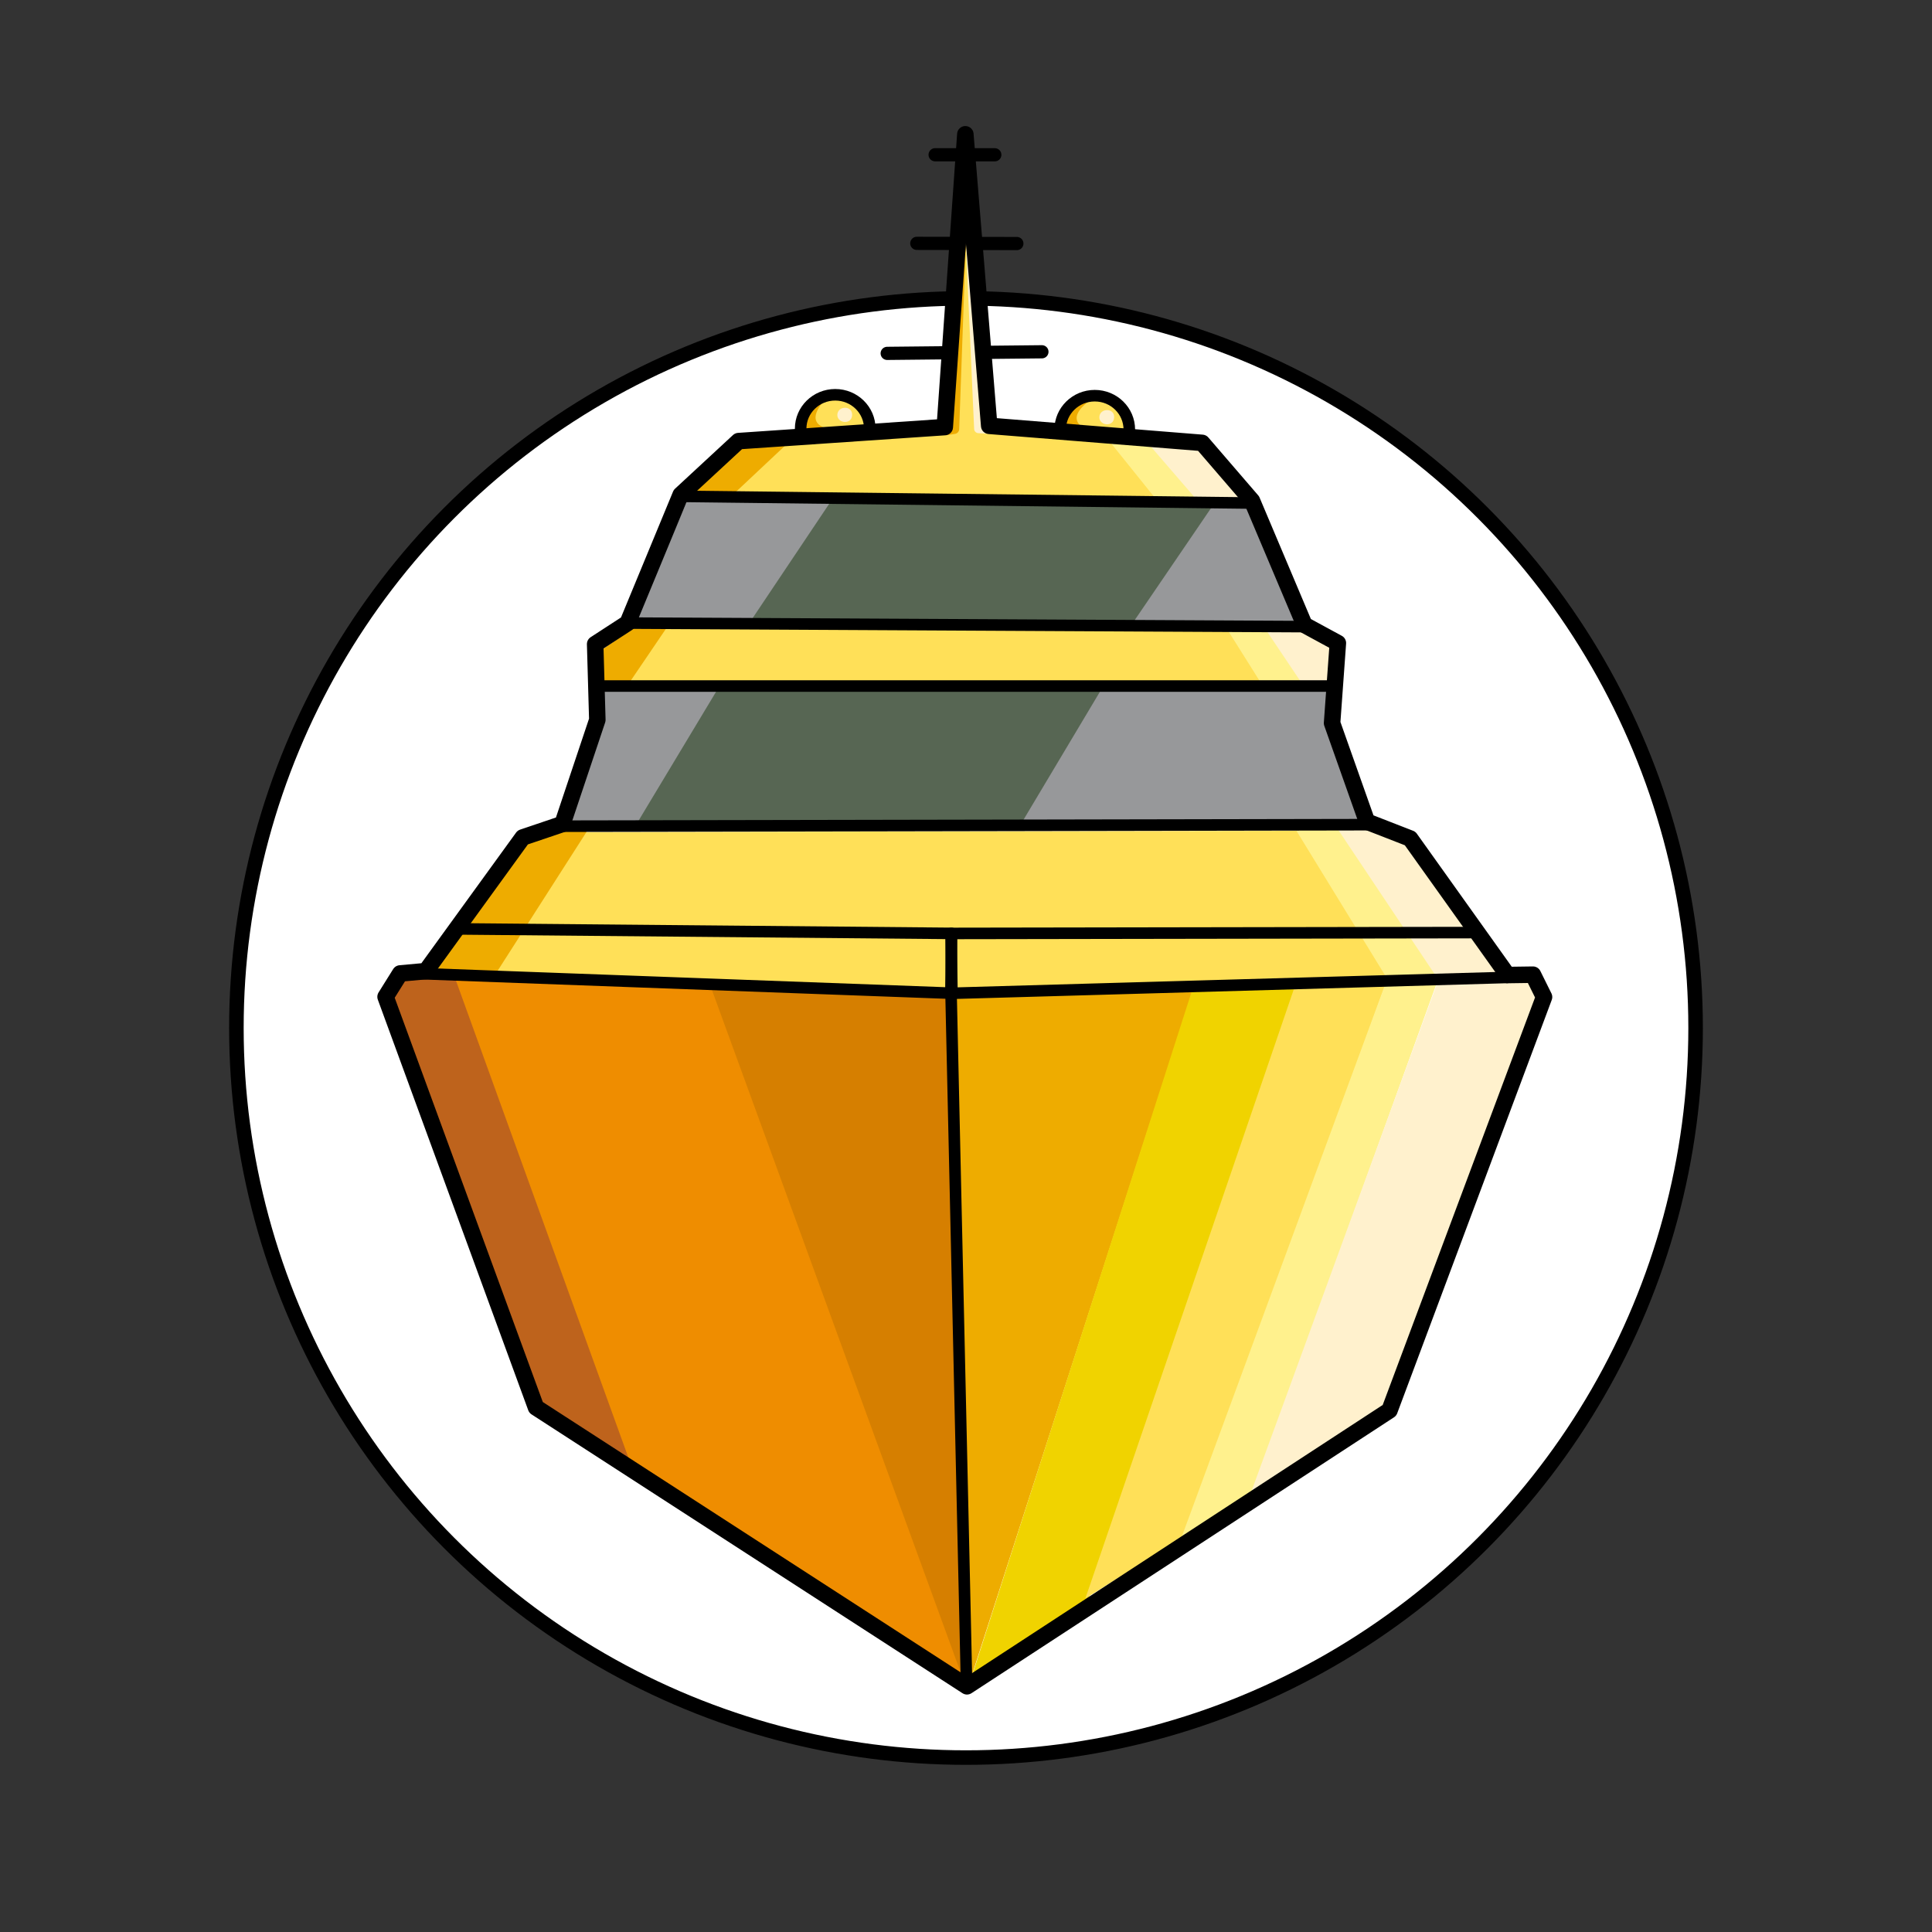
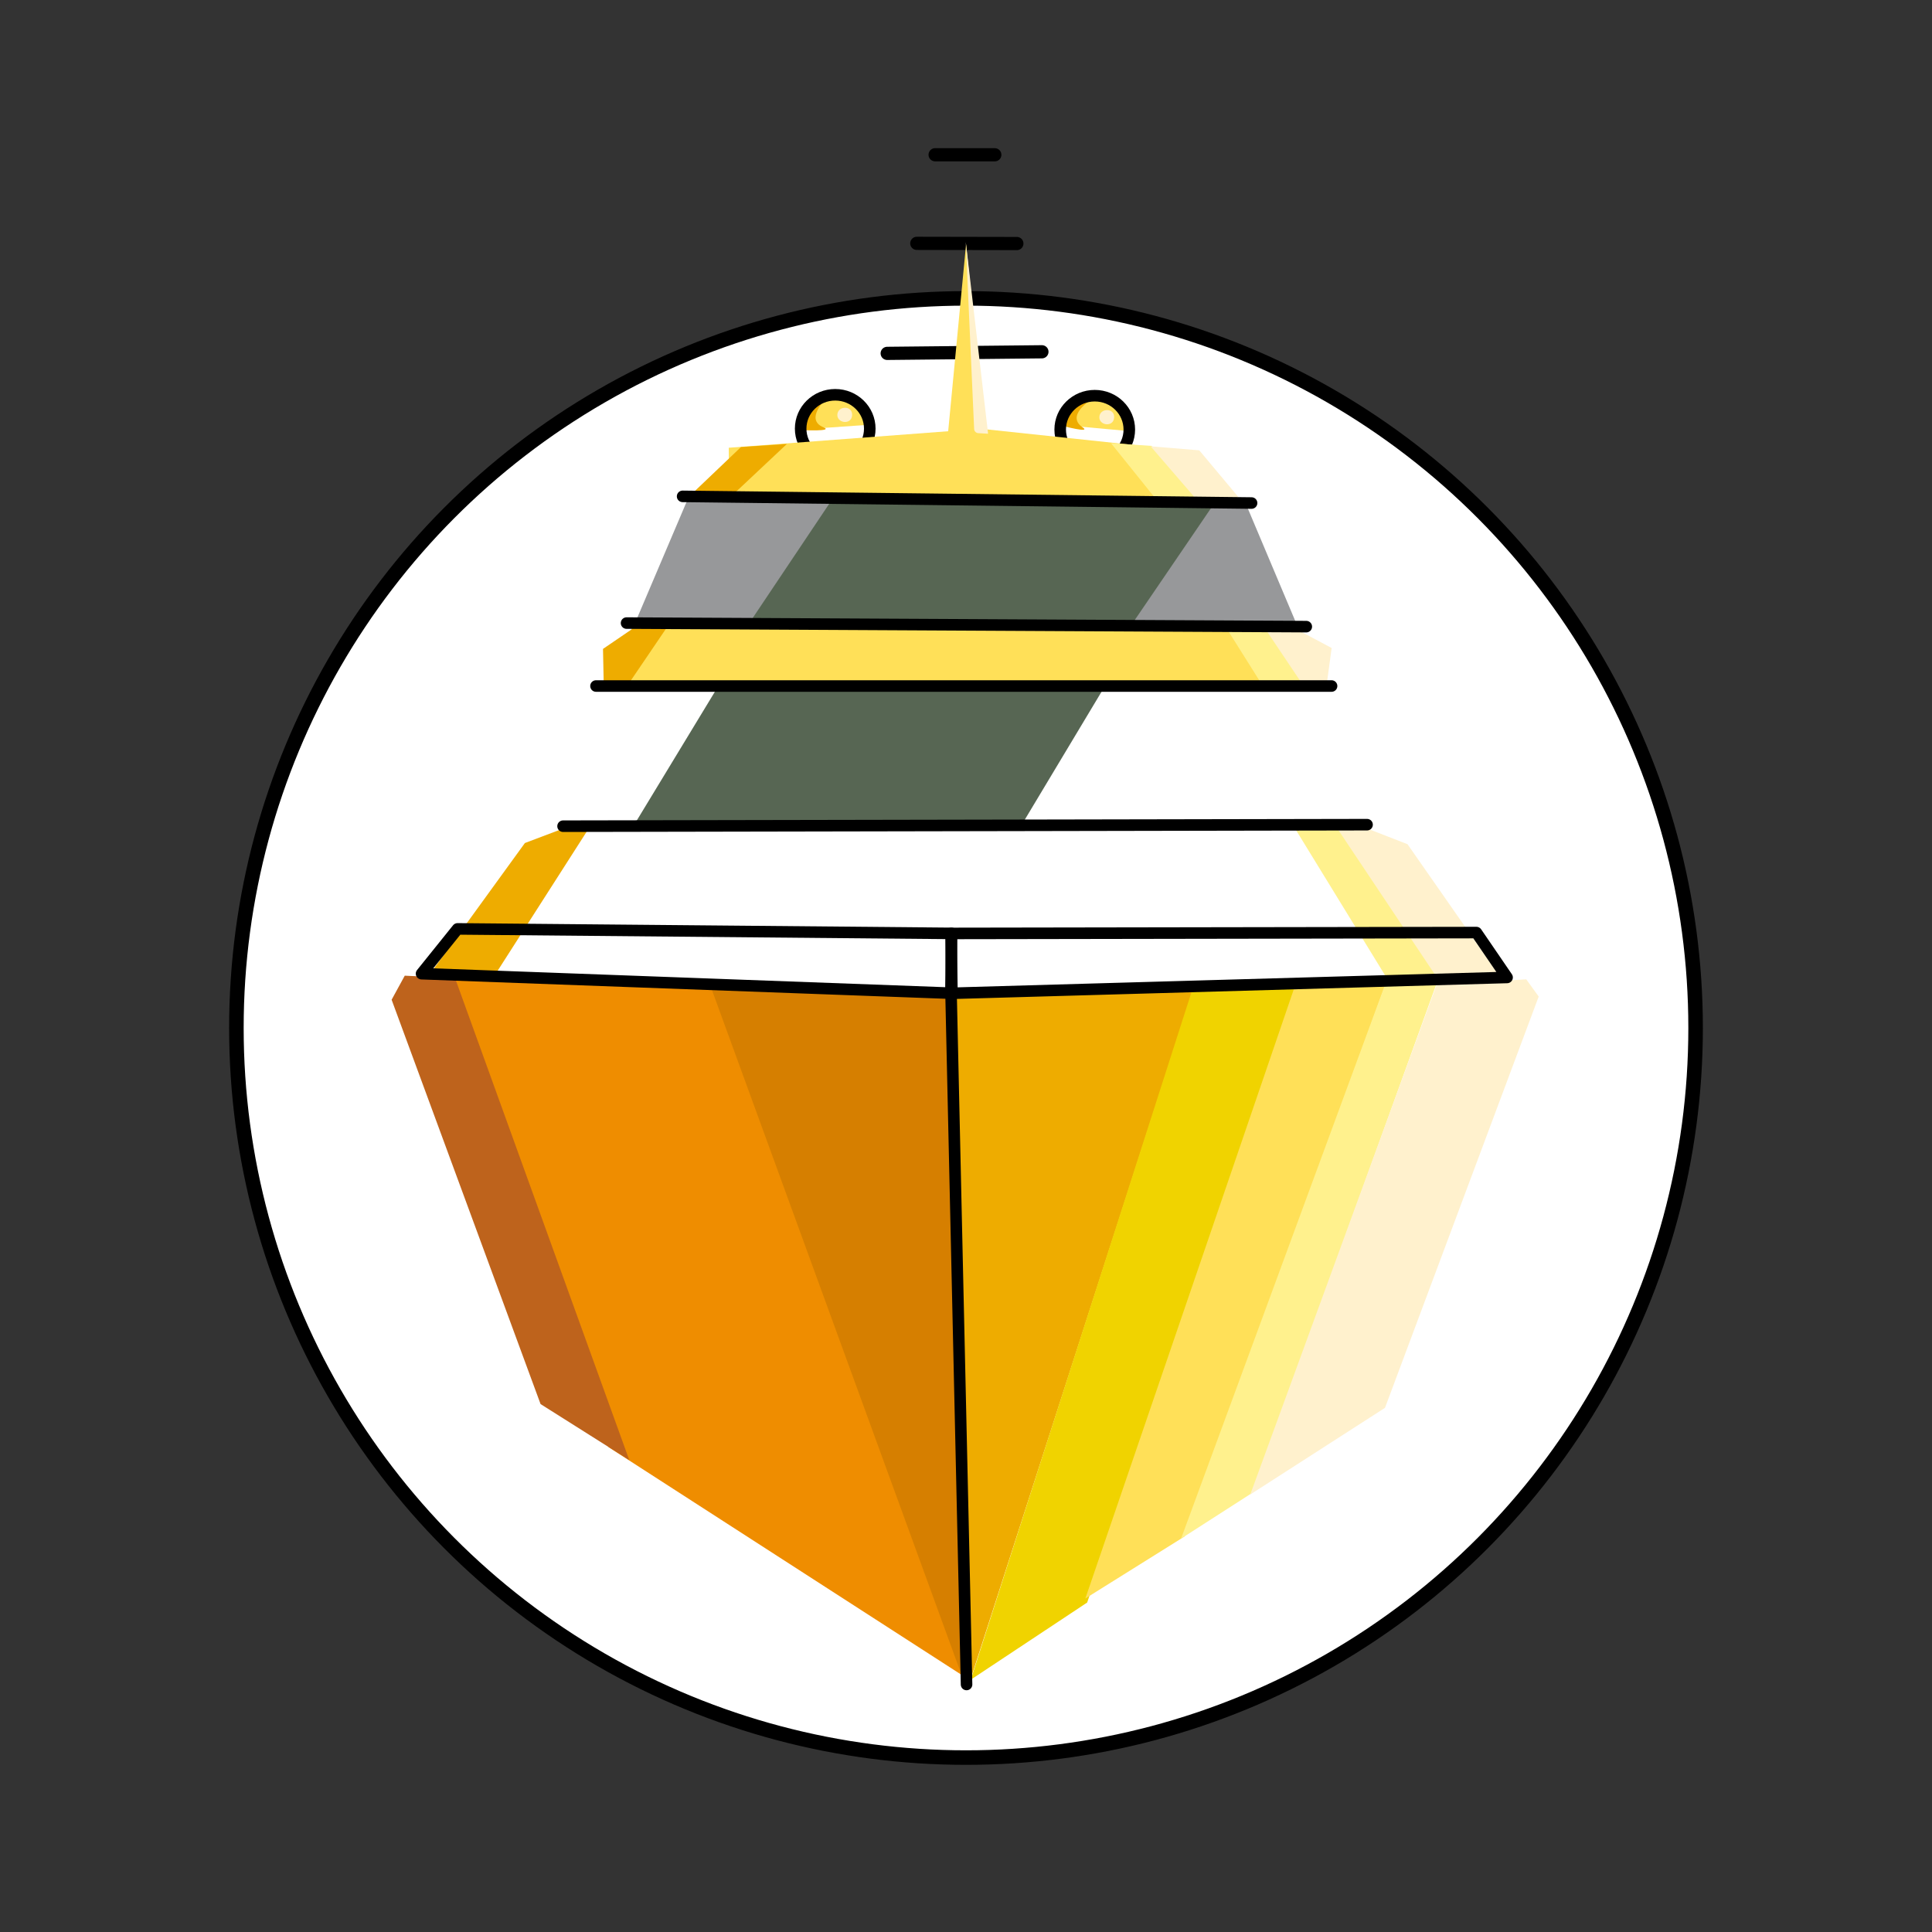
<svg xmlns="http://www.w3.org/2000/svg" width="1e3" height="1e3" clip-rule="evenodd" version="1.1" viewBox="0 0 1e3 1e3">
  <rect x="0" y="0" width="1e3" height="1e3" fill="#333333" stroke="none" />
  <circle cx="500" cy="532.08" r="377.64" fill="#fff" stroke="#000" stroke-linecap="round" stroke-linejoin="round" stroke-width="7.521" />
  <g transform="matrix(.427 0 0 .427 -30.985 -234.56)" clip-rule="evenodd" stroke-linecap="round" stroke-linejoin="round">
    <g fill="#ffe058">
      <path d="m1364.5 1064.9 71.35 6.49s-1.06-33.64-30.62-35.9c-36.33-2.78-40.73 29.41-40.73 29.41z" />
-       <path d="m1049.1 1069.6 72.02-5.07s-6.75-32.18-36.37-30.76c-36.39 1.75-35.65 35.83-35.65 35.83z" />
+       <path d="m1049.1 1069.6 72.02-5.07s-6.75-32.18-36.37-30.76c-36.39 1.75-35.65 35.83-35.65 35.83" />
    </g>
    <g fill="#eeac00">
      <path d="m1371.3 1044.5-11.09 20.96s35.85 9.49 24.65 1.85c-20.75-14.18 9.86-33.08 9.86-33.08z" />
      <path d="m1052.8 1047.9-6.45 22.82s37.05 1.75 24.49-3.38c-23.26-9.49 2.69-34.4 2.69-34.4z" />
    </g>
    <g fill="#fff1cd">
      <path d="m1405.2 1054.4c-0.91 10.78 16.98 13.3 17.88 1.2 0.89-12.1-16.96-11.98-17.88-1.2z" />
      <path d="m1087.6 1051.6c-0.92 10.78 16.97 13.3 17.87 1.2s-16.96-11.98-17.87-1.2z" />
    </g>
    <g fill="none" stroke="#000" stroke-width="14">
      <path d="m1043.1 1068.9c0-22.66 18.76-41.04 41.9-41.04 23.13 0 41.89 18.38 41.89 41.04 0 22.67-18.76 41.04-41.89 41.04-23.14 0-41.9-18.37-41.9-41.04z" />
      <path d="m1357.7 1070c0-22.66 18.76-41.04 41.9-41.04s41.89 18.38 41.89 41.04c0 22.67-18.75 41.04-41.89 41.04s-41.9-18.37-41.9-41.04z" />
    </g>
    <g fill="#576653">
      <path d="m1448.4 1302.9 94.62-139.41-464.41-6.53-97.717 144.47z" />
      <path d="m843.17 1546 98.59-162.52 467.52 1.93-96.09 160.14z" />
    </g>
    <g fill="#97989a">
-       <path d="m764.25 1545.1 81.401 0.57 97.396-161.95-140.52 1.71 1.142 37.14z" />
      <path d="m844.31 1299.9 139.53 0.23 94.33-140.83-173.23-1.95z" />
-       <path d="m1312.5 1544.2 93.94-157.33 274.25-0.33-1.31 40.4 39.74 115.94z" />
      <path d="m1447.4 1301.9 94.15-138.13 43.11 0.77 58.42 138.53z" />
    </g>
    <g fill="none" stroke="#000" stroke-width="16">
      <path d="m1206.1 736.91 72.33 0.03" />
      <path d="m1183.9 844.3 121.27 0.232" />
      <path d="m1148 977.67 187.55-1.936" />
    </g>
    <path d="m1247 2591.3 271.75-842.28-287.92 10.3z" fill="#eeac00" />
    <path d="m1238.1 2581.7-16.52-823.03-327.17-12.7z" fill="#d67f00" />
    <path d="m1249.3 2585.4 141.09-93.52 256.1-748.72-128.63 5.64z" fill="#f0d300" />
    <path d="m1238.1 2579.5-303.46-832.64-314.58-13.57 190.15 570.19z" fill="#ef8d00" />
    <path d="m1508.6 2411.7 243.03-667.85-110.12 2.79-253.3 740.32z" fill="#ffe058" />
    <path d="m835.35 2319.2-107.52-67.89-180.55-490.13 15.917-29.17 60.993 3.02z" fill="#be631c" />
    <g fill="#ffe058">
      <path d="m956.29 1146.6-0.323-54.54 265.95-20.02 21.7-226.74 22.85 224.28 229.61 24.36-0.24 59.07z" />
      <path d="m839.39 1309.4-33.672 67.38h876.44l-35.29-63.28z" />
-       <path d="m755.36 1558-112.97 172.04 583.17 23.63 608.95-21.48-108.58-176.05z" />
    </g>
    <g fill="#eeac00">
      <path d="m913.92 1145.4 49.633 1.13 62.892-59.1-55.693 3.79z" />
-       <path d="m1219.3 1076.9 24.1-234.26-8.14 227.07c-0.1 2.64-2.29 5.11-4.91 5.51z" />
      <path d="m803.51 1335.9 0.815 40.36 30.189 1.98 46.456-68.43-41.584 1.63z" />
      <path d="m598.35 1723.6 76.253 4.29 110.81-173.08-31.606-0.6-44.979 17.01z" />
    </g>
    <g fill="#fff18d">
      <path d="m1468.7 1089.8 53.23 62.4-50.12-0.35-52.54-65.33z" />
      <path d="m1609.5 1314.7 40.3 61.72-49.54-0.42-39.12-62.25z" />
      <path d="m1753.1 1734.2 60.89-2.65-116.69-177.93-55.2-0.45z" />
      <path d="m1814 1741.4-62.59 1.79-247.19 671.19 86.7-55.72z" />
    </g>
    <g fill="#fff1cd">
      <path d="m1526.3 1095.2 48.31 57.7-54.14-0.97-53.16-61.59z" />
      <path d="m1270.3 1075.1-12.32-0.77c-2.4-0.24-4.45-2.39-4.58-4.8l-10.15-226.86z" />
      <path d="m1649.8 1315.1 36.95 19.73-5.46 40.31-31.91 0.84-40.72-60.88z" />
      <path d="m1812.9 1732.1 76.37-1.03-110.55-158.42-51.13-19.91-33.93 0.9z" />
      <path d="m1588.1 2360.9 163.31-105.04 186.33-498.57-15.11-20.86-108.63 6.48z" />
    </g>
-     <path d="m1244.7 2593.4 512.16-334.44 187.32-501.08-13.4-27.07-30.8 0.42-118.1-165.53-52.32-20.38-42.29-119.48 7.02-97.01-40.55-22.03-63.56-150.45-60.46-70.2-258.06-20.67-28.93-353.37-24.93 354.9-249.94 17-70.199 65-64.289 155.48-39.361 25.58 2.624 91.84-42.258 126.24-48.121 16.28-117.47 162.05-31.137 2.83-17.691 28.31 182.34 497.76z" fill="none" stroke="#000" stroke-linecap="round" stroke-linejoin="round" stroke-width="20" />
    <g fill="none" stroke="#000" stroke-width="14">
      <path d="m900.01 1151 689.68 8.09" />
      <path d="m832.07 1304.6 823.94 4.31" />
      <path d="m795.02 1380.9h891.64" />
      <path d="m755.09 1550.8 974.59-1.83" />
      <path d="m627.21 1675.3 598.81 5.45-0.79 72.48-641.68-23.65z" />
      <path d="m1225.4 1680.8 636.81-1.04 37.2 54.4-672.92 19.19z" />
      <path d="m1244.2 2591.2-18.82-838.16" />
    </g>
  </g>
</svg>